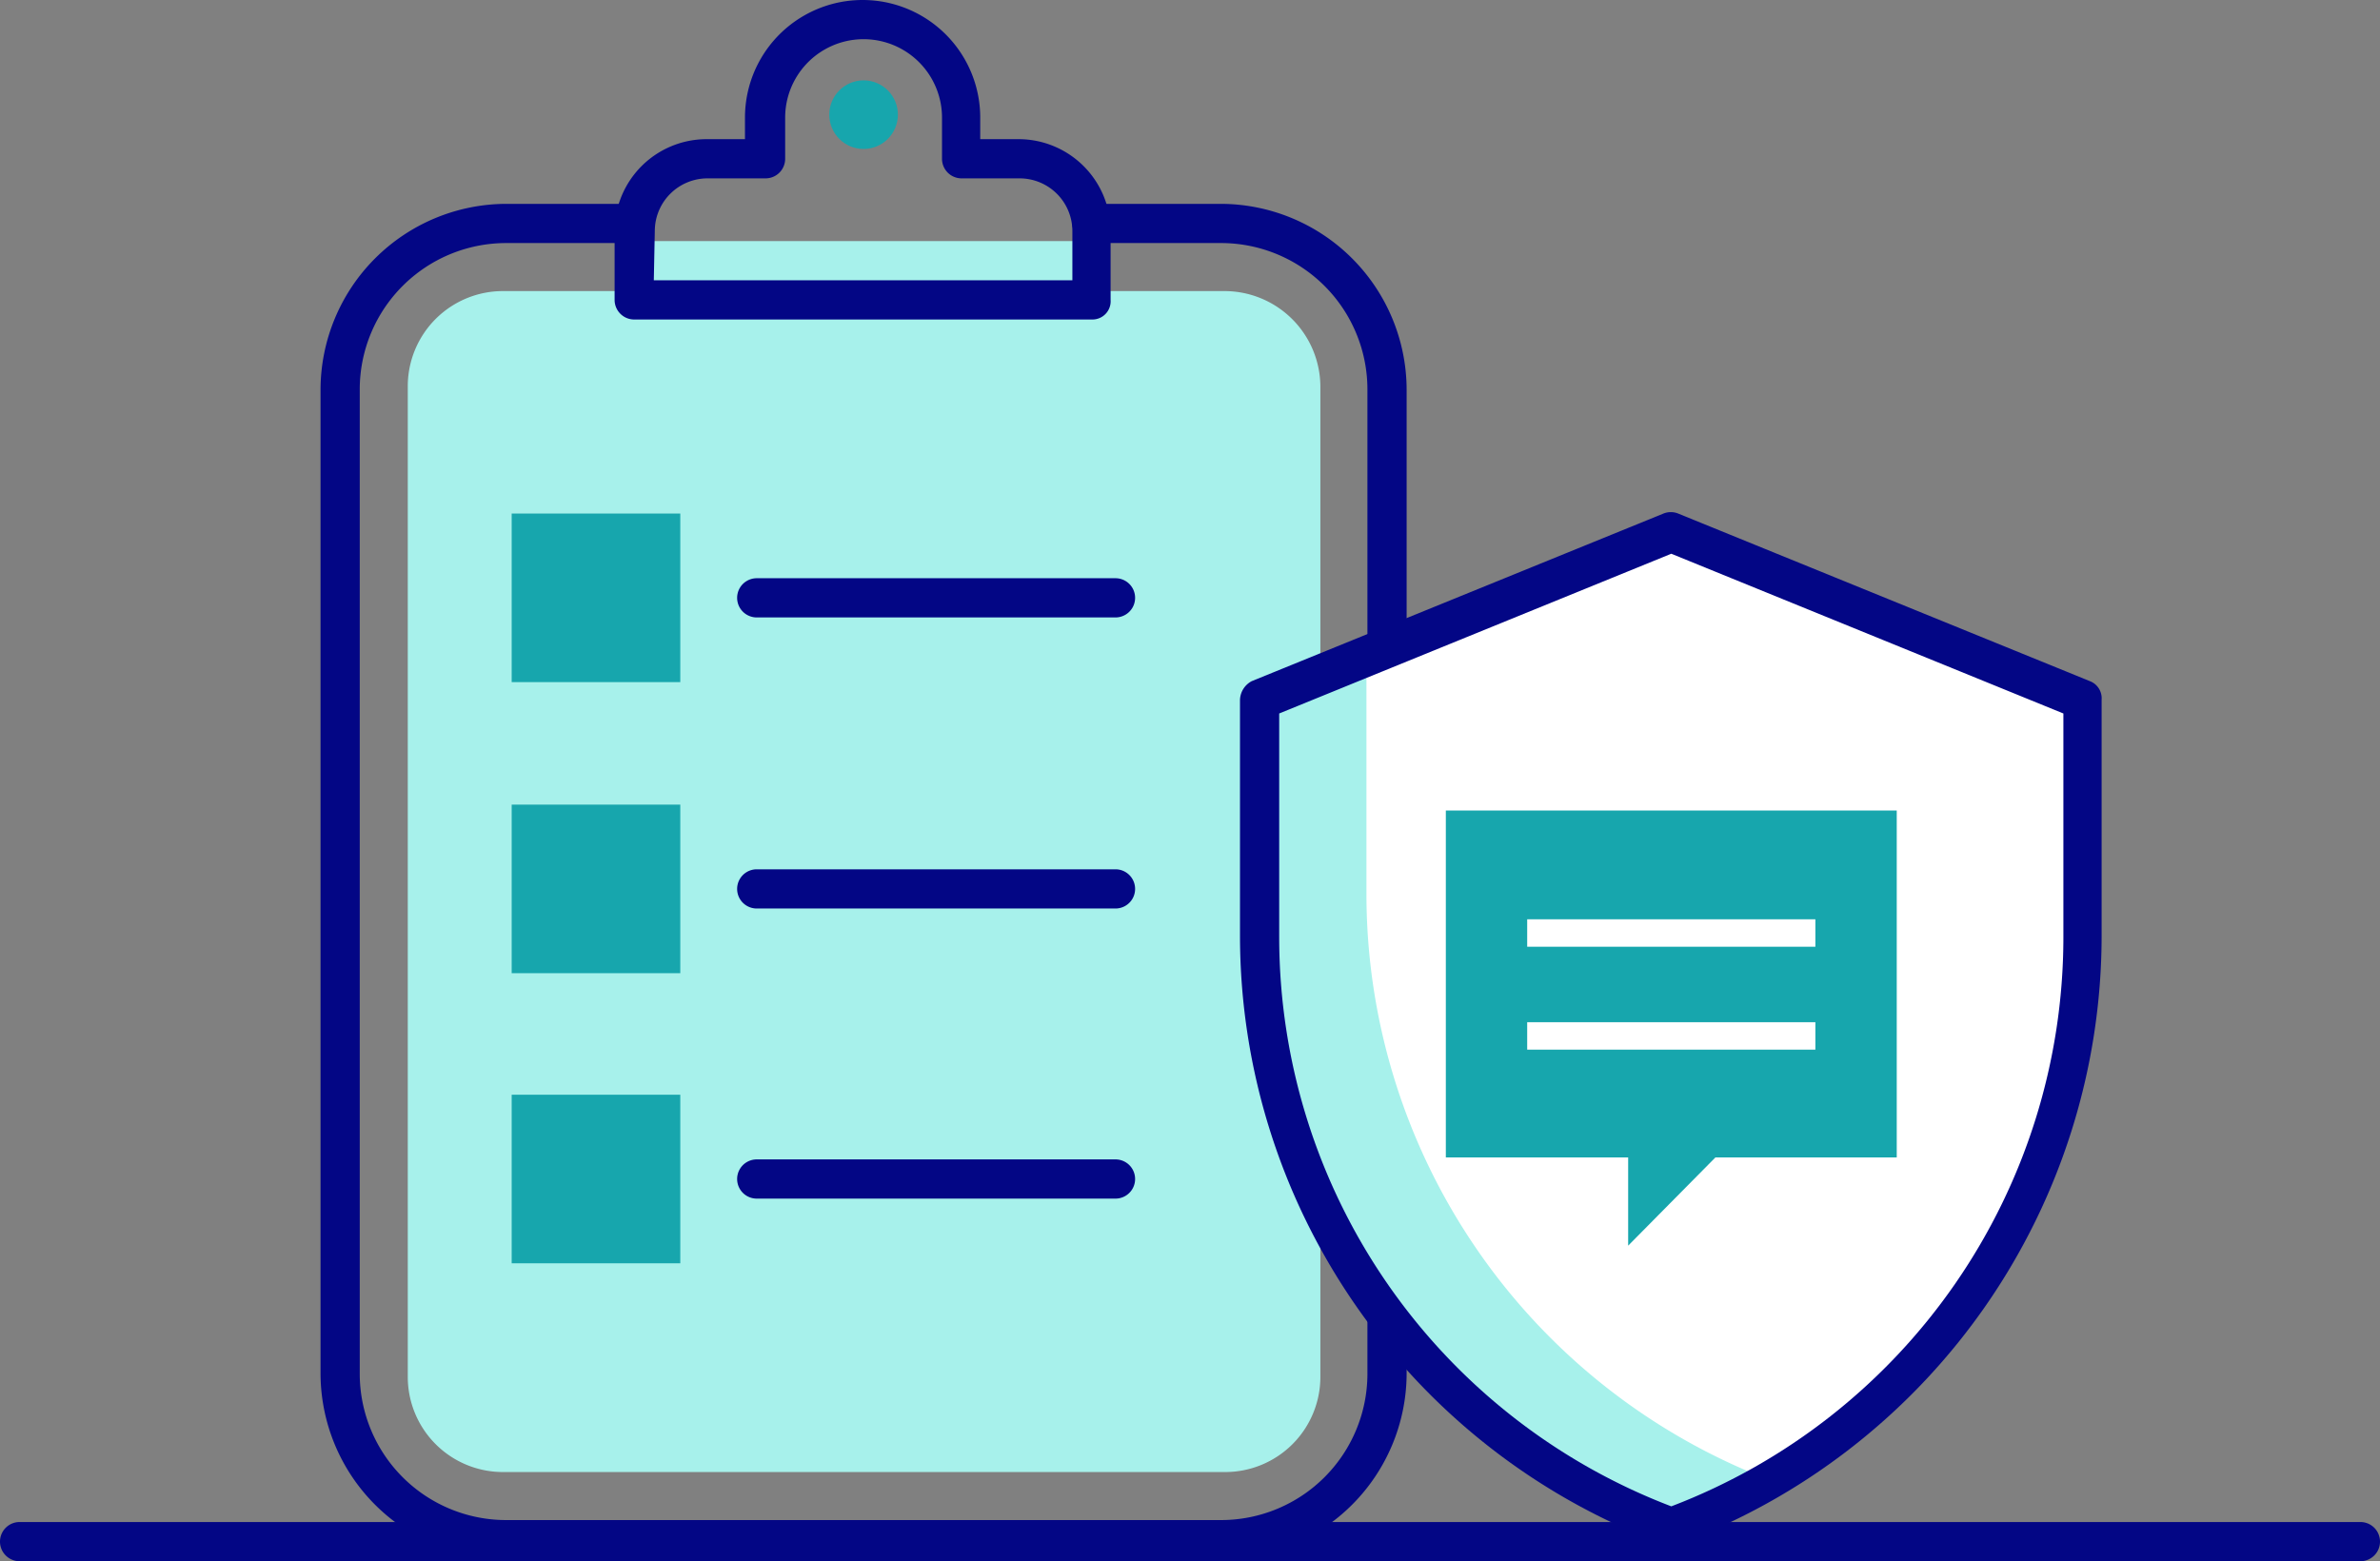
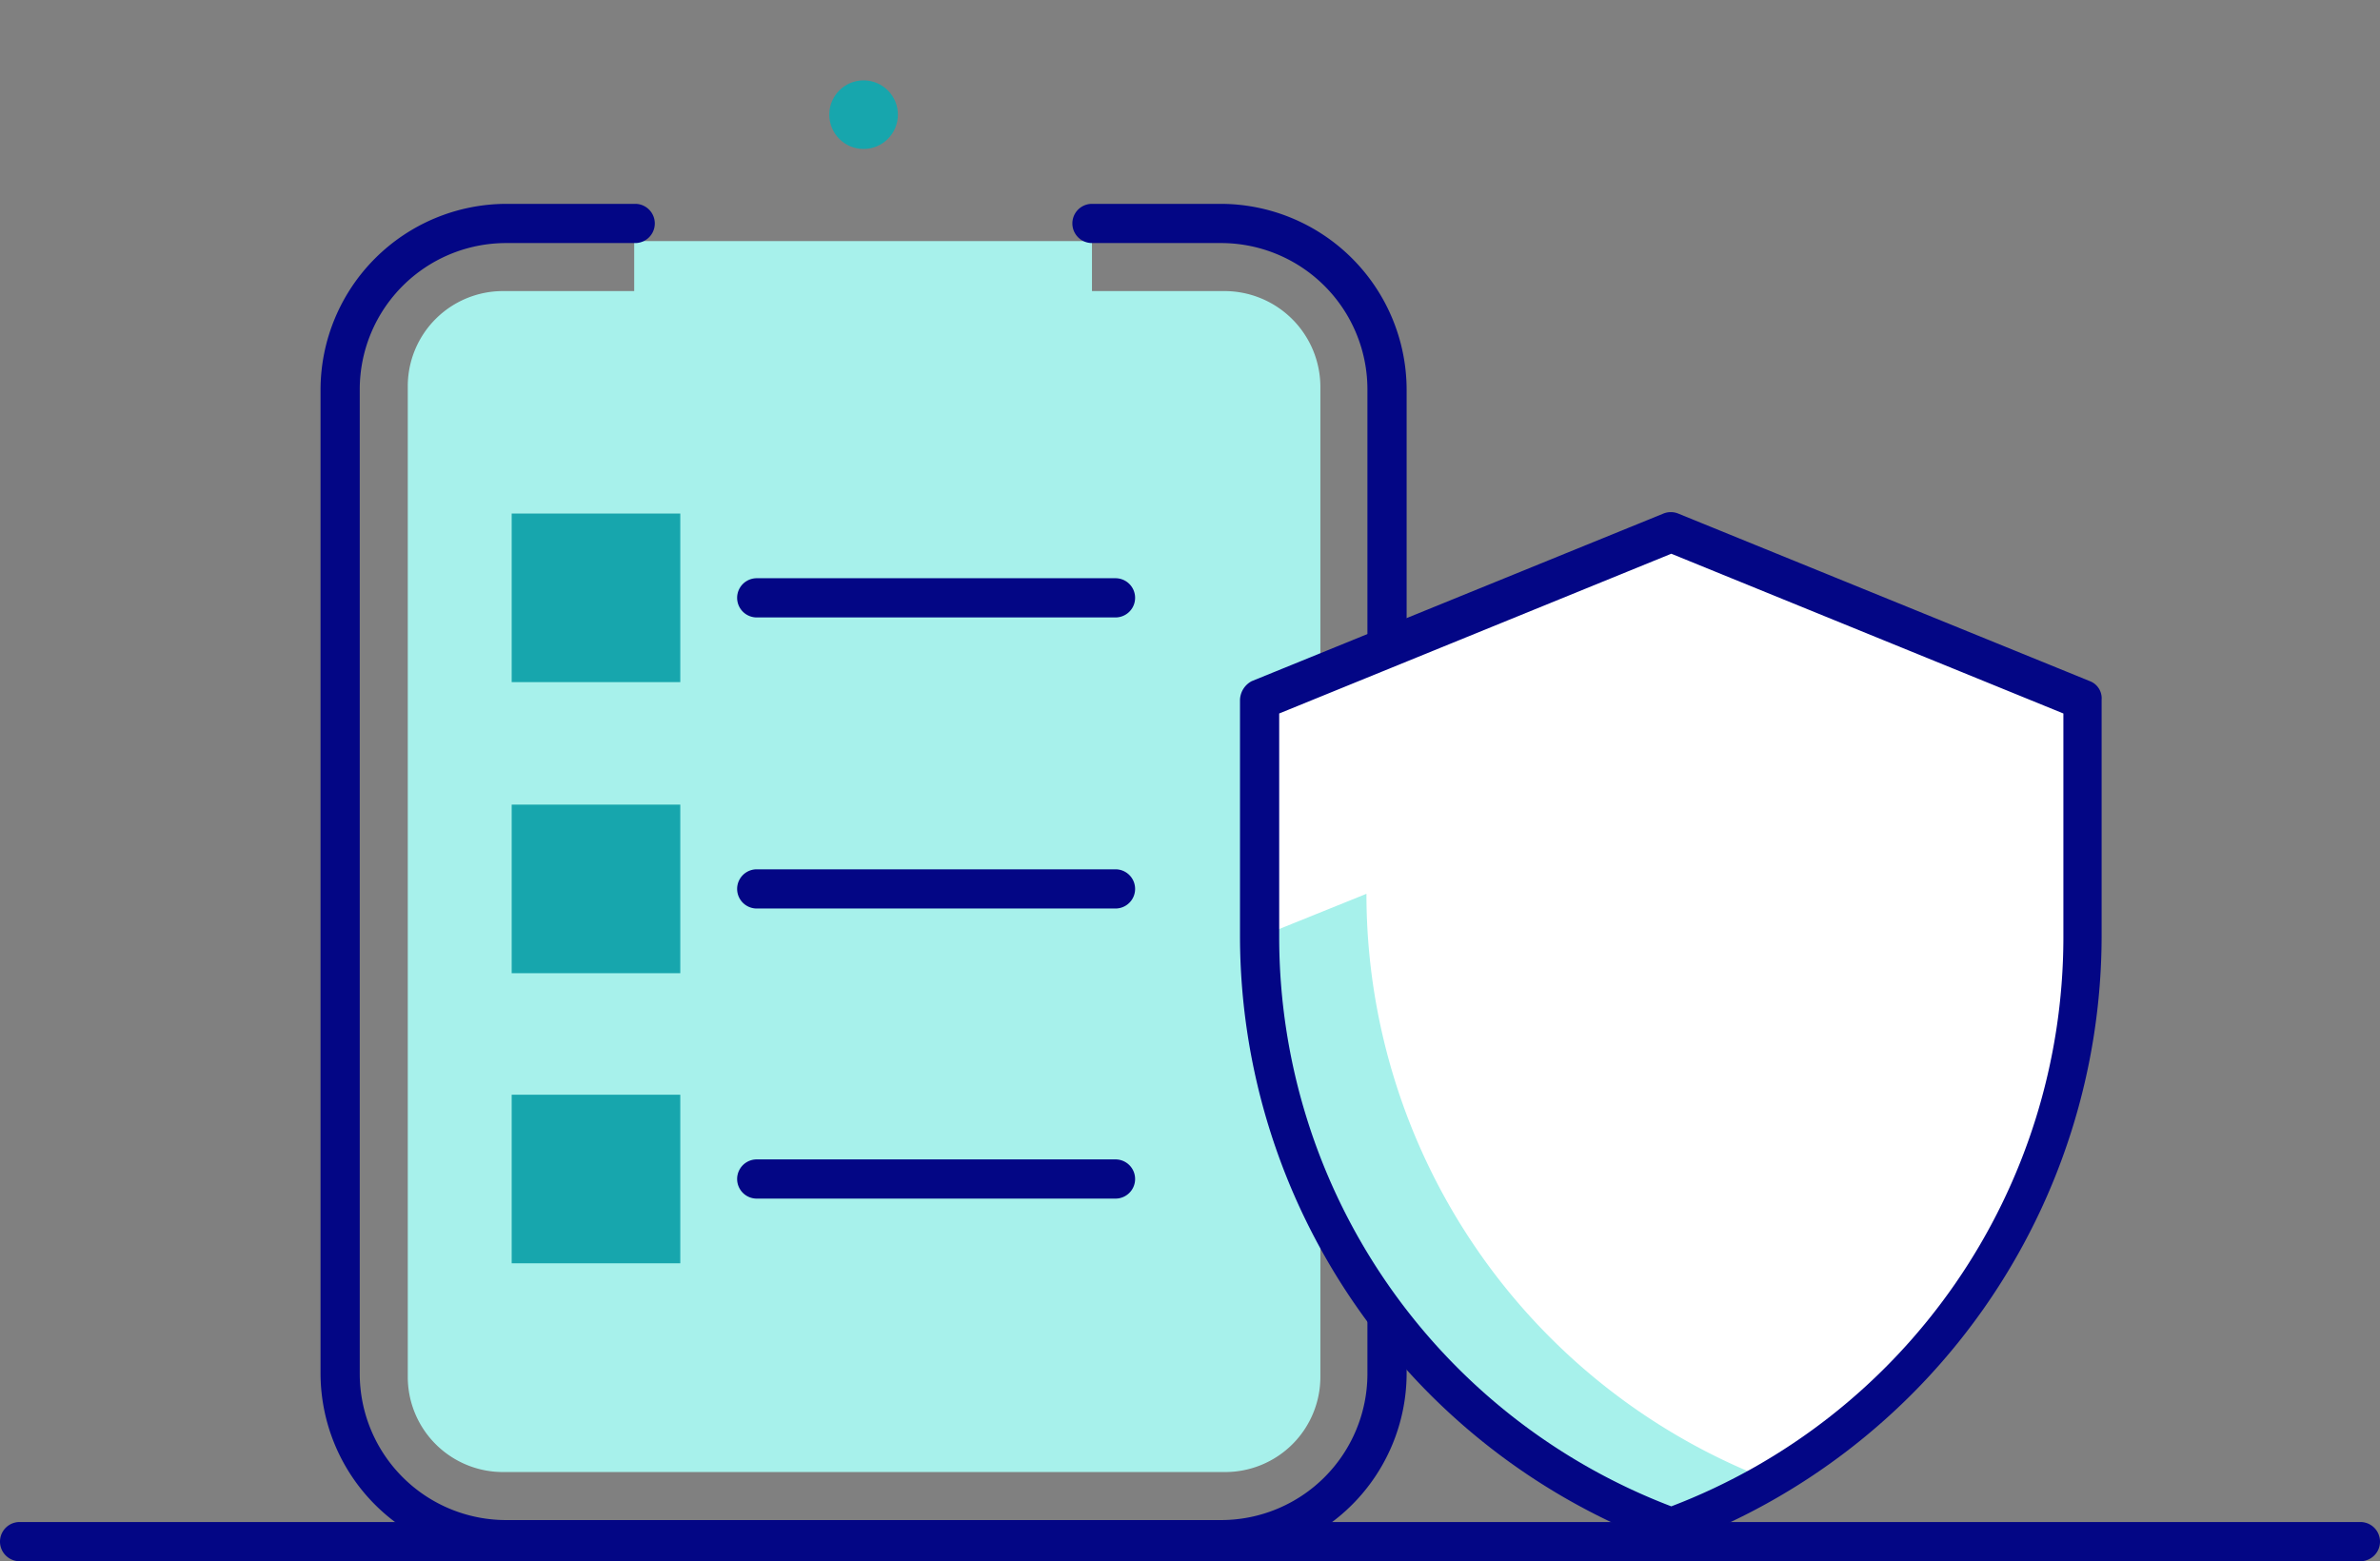
<svg xmlns="http://www.w3.org/2000/svg" width="242.8" height="159.3" viewBox="0 0 242.8 159.3">
  <rect x="0" y="0" width="242.8" height="159.3" fill="#808080" stroke="none" />
  <defs>
    <style>.a{fill:#030685;}.b{fill:#a7f1eb;}.c{fill:#17a6ad;}.d{fill:#fff;}</style>
  </defs>
  <path class="a" d="M240.8,159.3H2a2,2,0,0,1,0-4H240.8a2,2,0,0,1,0,4Z" />
  <path class="b" d="M124.9,29.7H51.3a9.71,9.71,0,0,0-9.7,9.7V140.5a9.71,9.71,0,0,0,9.7,9.7H125a9.71,9.71,0,0,0,9.7-9.7V39.4A9.79,9.79,0,0,0,124.9,29.7Z" />
  <path class="a" d="M113.8,63H77.2a2,2,0,1,1,0-4h36.6a2,2,0,1,1,0,4Z" />
  <path class="a" d="M113.8,92.7H77.2a2,2,0,0,1,0-4h36.6a2,2,0,0,1,0,4Z" />
  <path class="a" d="M113.8,122.3H77.2a2,2,0,0,1,0-4h36.6a2,2,0,0,1,0,4Z" />
  <rect class="b" x="64.7" y="24.6" width="46.7" height="6" />
  <circle class="c" cx="88.1" cy="11.7" r="3.5" />
  <path class="a" d="M88.1,159.1H51.6a19,19,0,0,1-18.9-18.9V39.7A19,19,0,0,1,51.6,20.8H64.8a2,2,0,0,1,0,4H51.6A14.94,14.94,0,0,0,36.7,39.7V140.2a14.94,14.94,0,0,0,14.9,14.9H88.1a2,2,0,0,1,0,4Z" />
-   <path class="a" d="M111.4,32.6H64.7a2,2,0,0,1-2-2v-7a9.39,9.39,0,0,1,9.4-9.4H76V12a12,12,0,0,1,24,0v2.2h3.9a9.39,9.39,0,0,1,9.4,9.4v7A1.86,1.86,0,0,1,111.4,32.6Zm-44.7-4h42.7v-5a5.38,5.38,0,0,0-5.4-5.4H98.1a2,2,0,0,1-2-2V12a8,8,0,0,0-16,0v4.2a2,2,0,0,1-2,2H72.2a5.38,5.38,0,0,0-5.4,5.4l-.1,5Z" />
  <rect class="c" x="52.2" y="52.4" width="17.2" height="17.2" />
  <rect class="c" x="52.2" y="82.1" width="17.2" height="17.2" />
  <rect class="c" x="52.2" y="111.7" width="17.2" height="17.2" />
  <path class="a" d="M141.5,67a2,2,0,0,1-2-2V39.7a14.94,14.94,0,0,0-14.9-14.9H111.4a2,2,0,0,1,0-4h13.2a19,19,0,0,1,18.9,18.9V65A2,2,0,0,1,141.5,67Z" />
  <path class="a" d="M124.6,159.1H88.1a2,2,0,0,1,0-4h36.5a14.94,14.94,0,0,0,14.9-14.9v-5.5a2,2,0,0,1,4,0v5.5A19,19,0,0,1,124.6,159.1Z" />
  <path class="d" d="M212.6,95.7V71.4l-42-17.1-42,17.1V95.6a64.06,64.06,0,0,0,42,60.1A63.83,63.83,0,0,0,212.6,95.7Z" />
-   <path class="b" d="M139.4,91.2V67l-10.9,4.4V95.6a64.06,64.06,0,0,0,42,60.1,70.26,70.26,0,0,0,10-4.7A64.06,64.06,0,0,1,139.4,91.2Z" />
+   <path class="b" d="M139.4,91.2l-10.9,4.4V95.6a64.06,64.06,0,0,0,42,60.1,70.26,70.26,0,0,0,10-4.7A64.06,64.06,0,0,1,139.4,91.2Z" />
  <path class="a" d="M170.5,157.7a1.7,1.7,0,0,1-.7-.1,66.25,66.25,0,0,1-43.3-62V71.4a2.24,2.24,0,0,1,1.2-1.9l42-17.1a2,2,0,0,1,1.5,0l42,17.1a1.87,1.87,0,0,1,1.2,1.9V95.6a66.25,66.25,0,0,1-43.3,62C171,157.7,170.8,157.7,170.5,157.7Zm-40-84.9V95.7a62.17,62.17,0,0,0,40,58,62.17,62.17,0,0,0,40-58V72.8l-40-16.3Z" />
-   <polygon class="c" points="147.5 82.7 147.5 118.1 147.5 118.1 166.1 118.1 166.1 127.1 175 118.1 193.5 118.1 193.5 118.1 193.5 82.7 193.5 82.7 147.5 82.7" />
  <rect class="d" x="155.8" y="104.3" width="29.4" height="2.8" />
  <rect class="d" x="155.8" y="93.8" width="29.4" height="2.8" />
</svg>